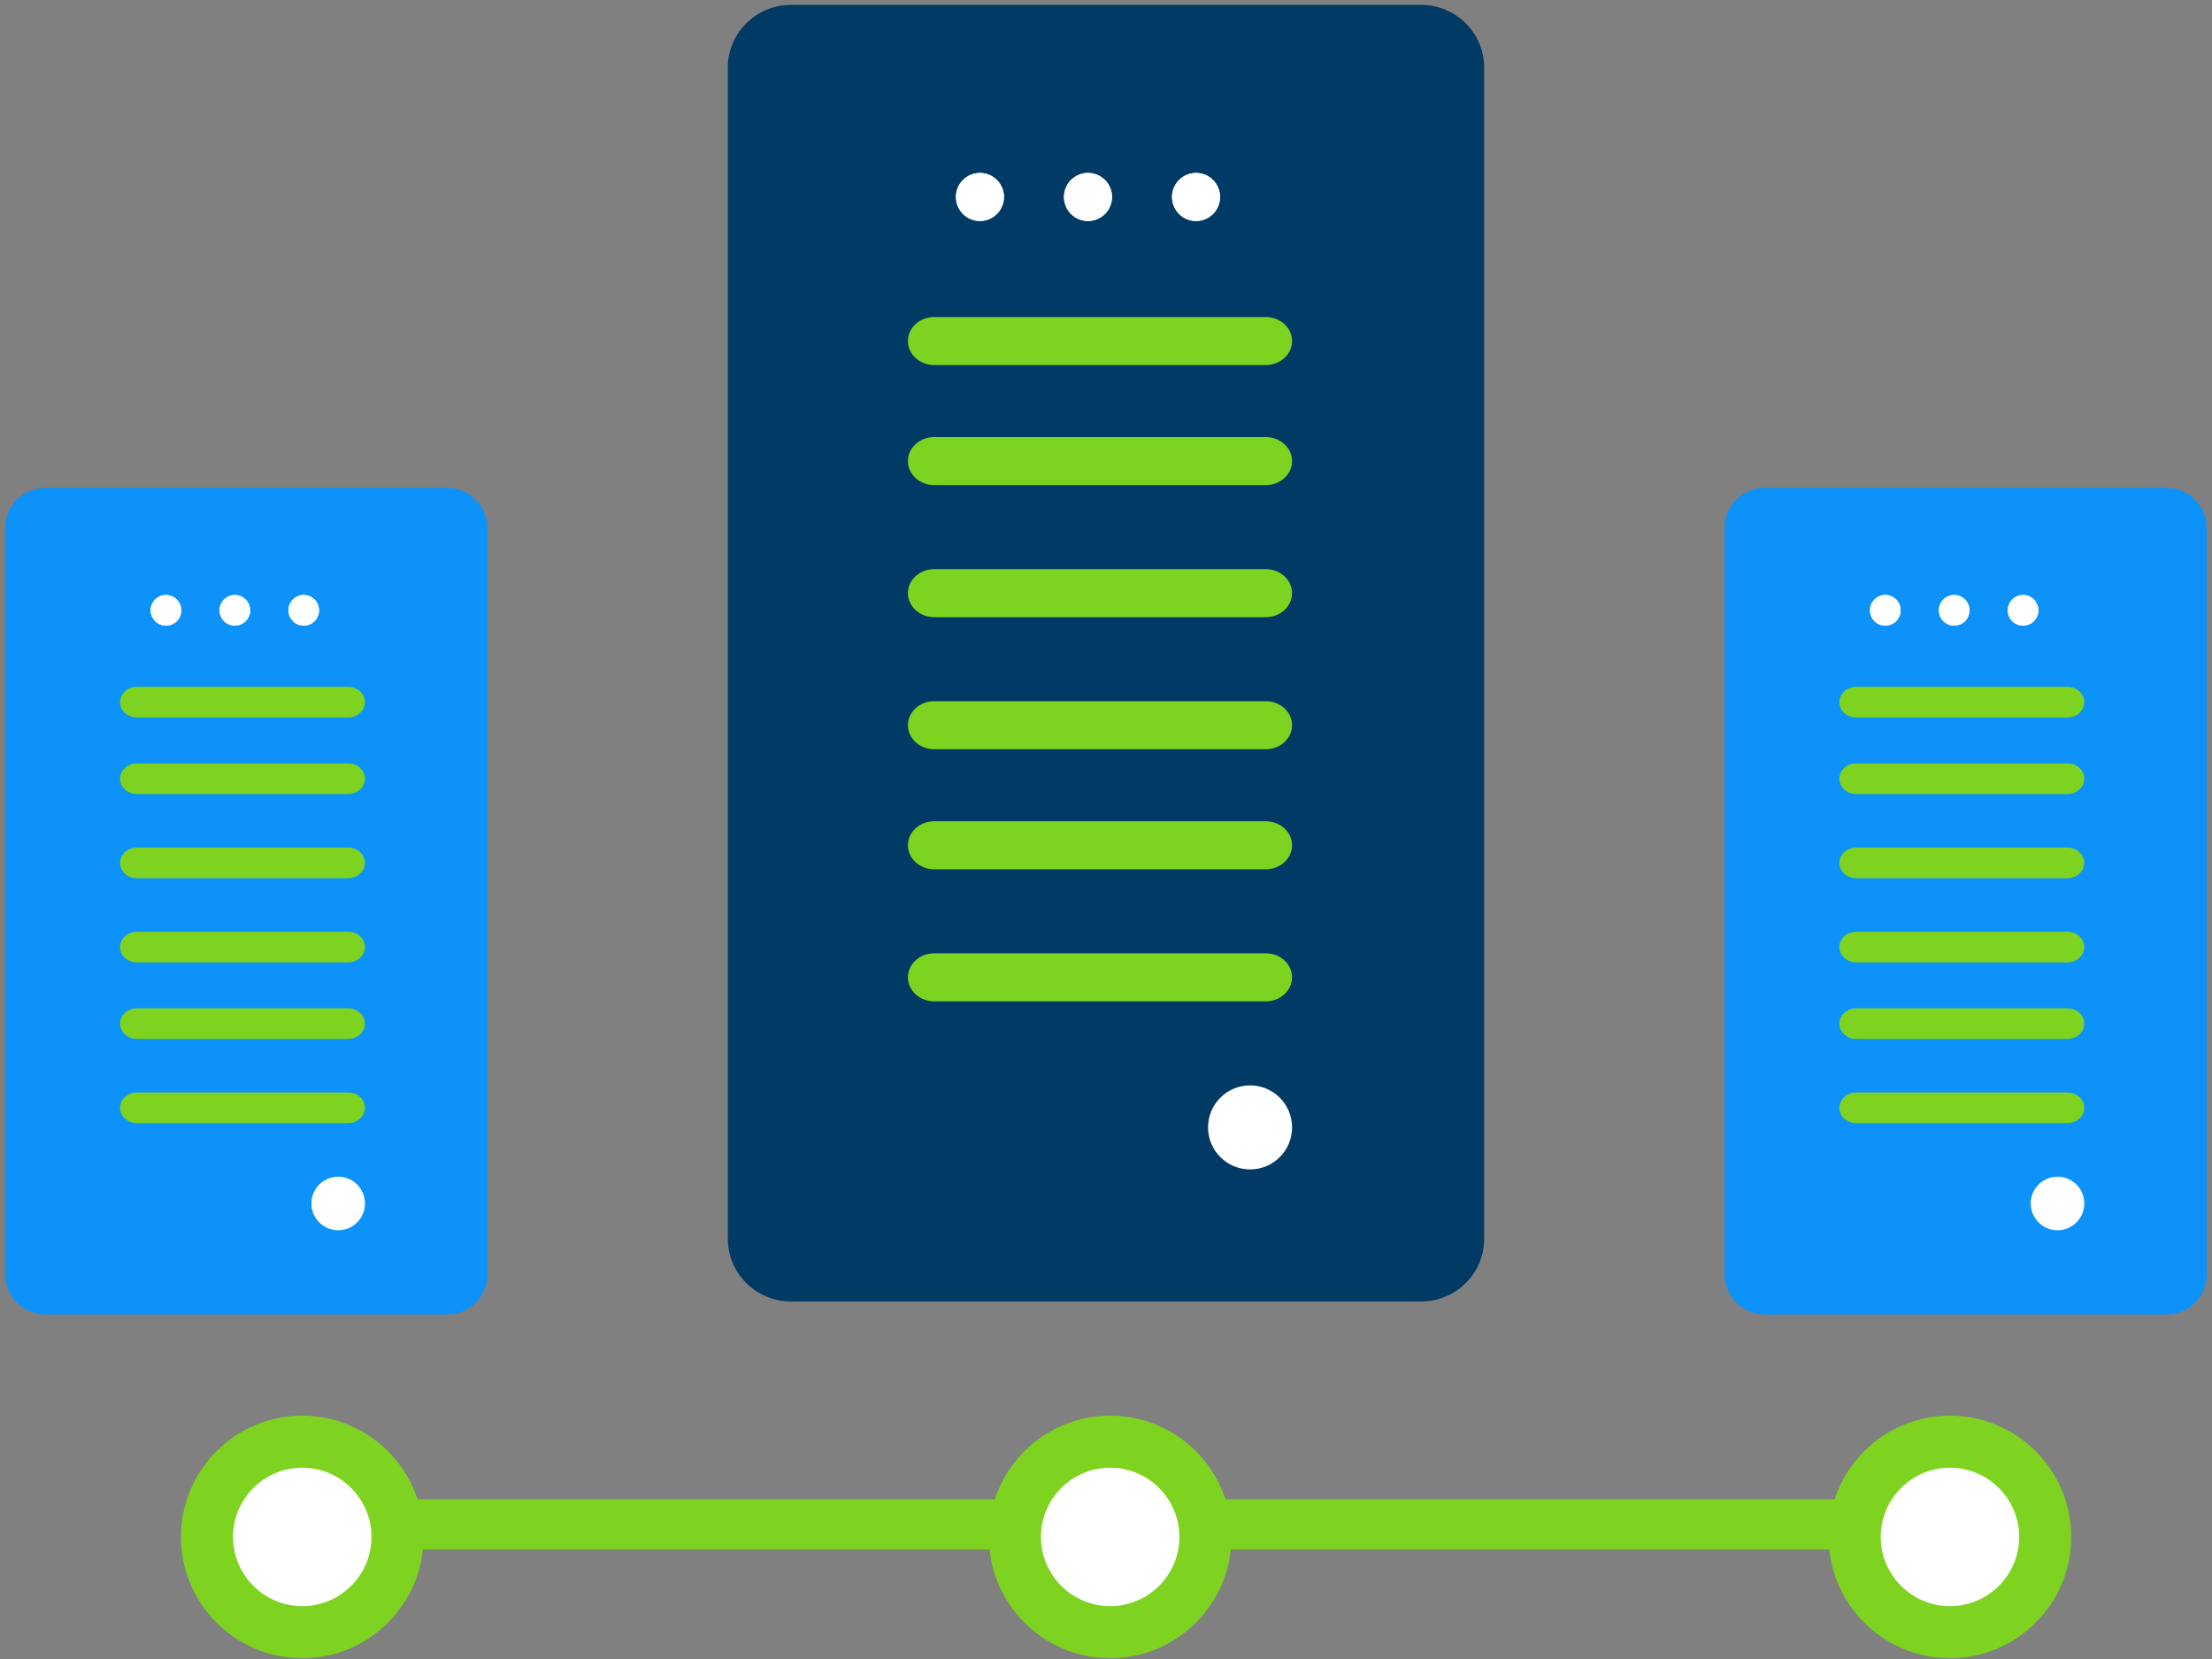
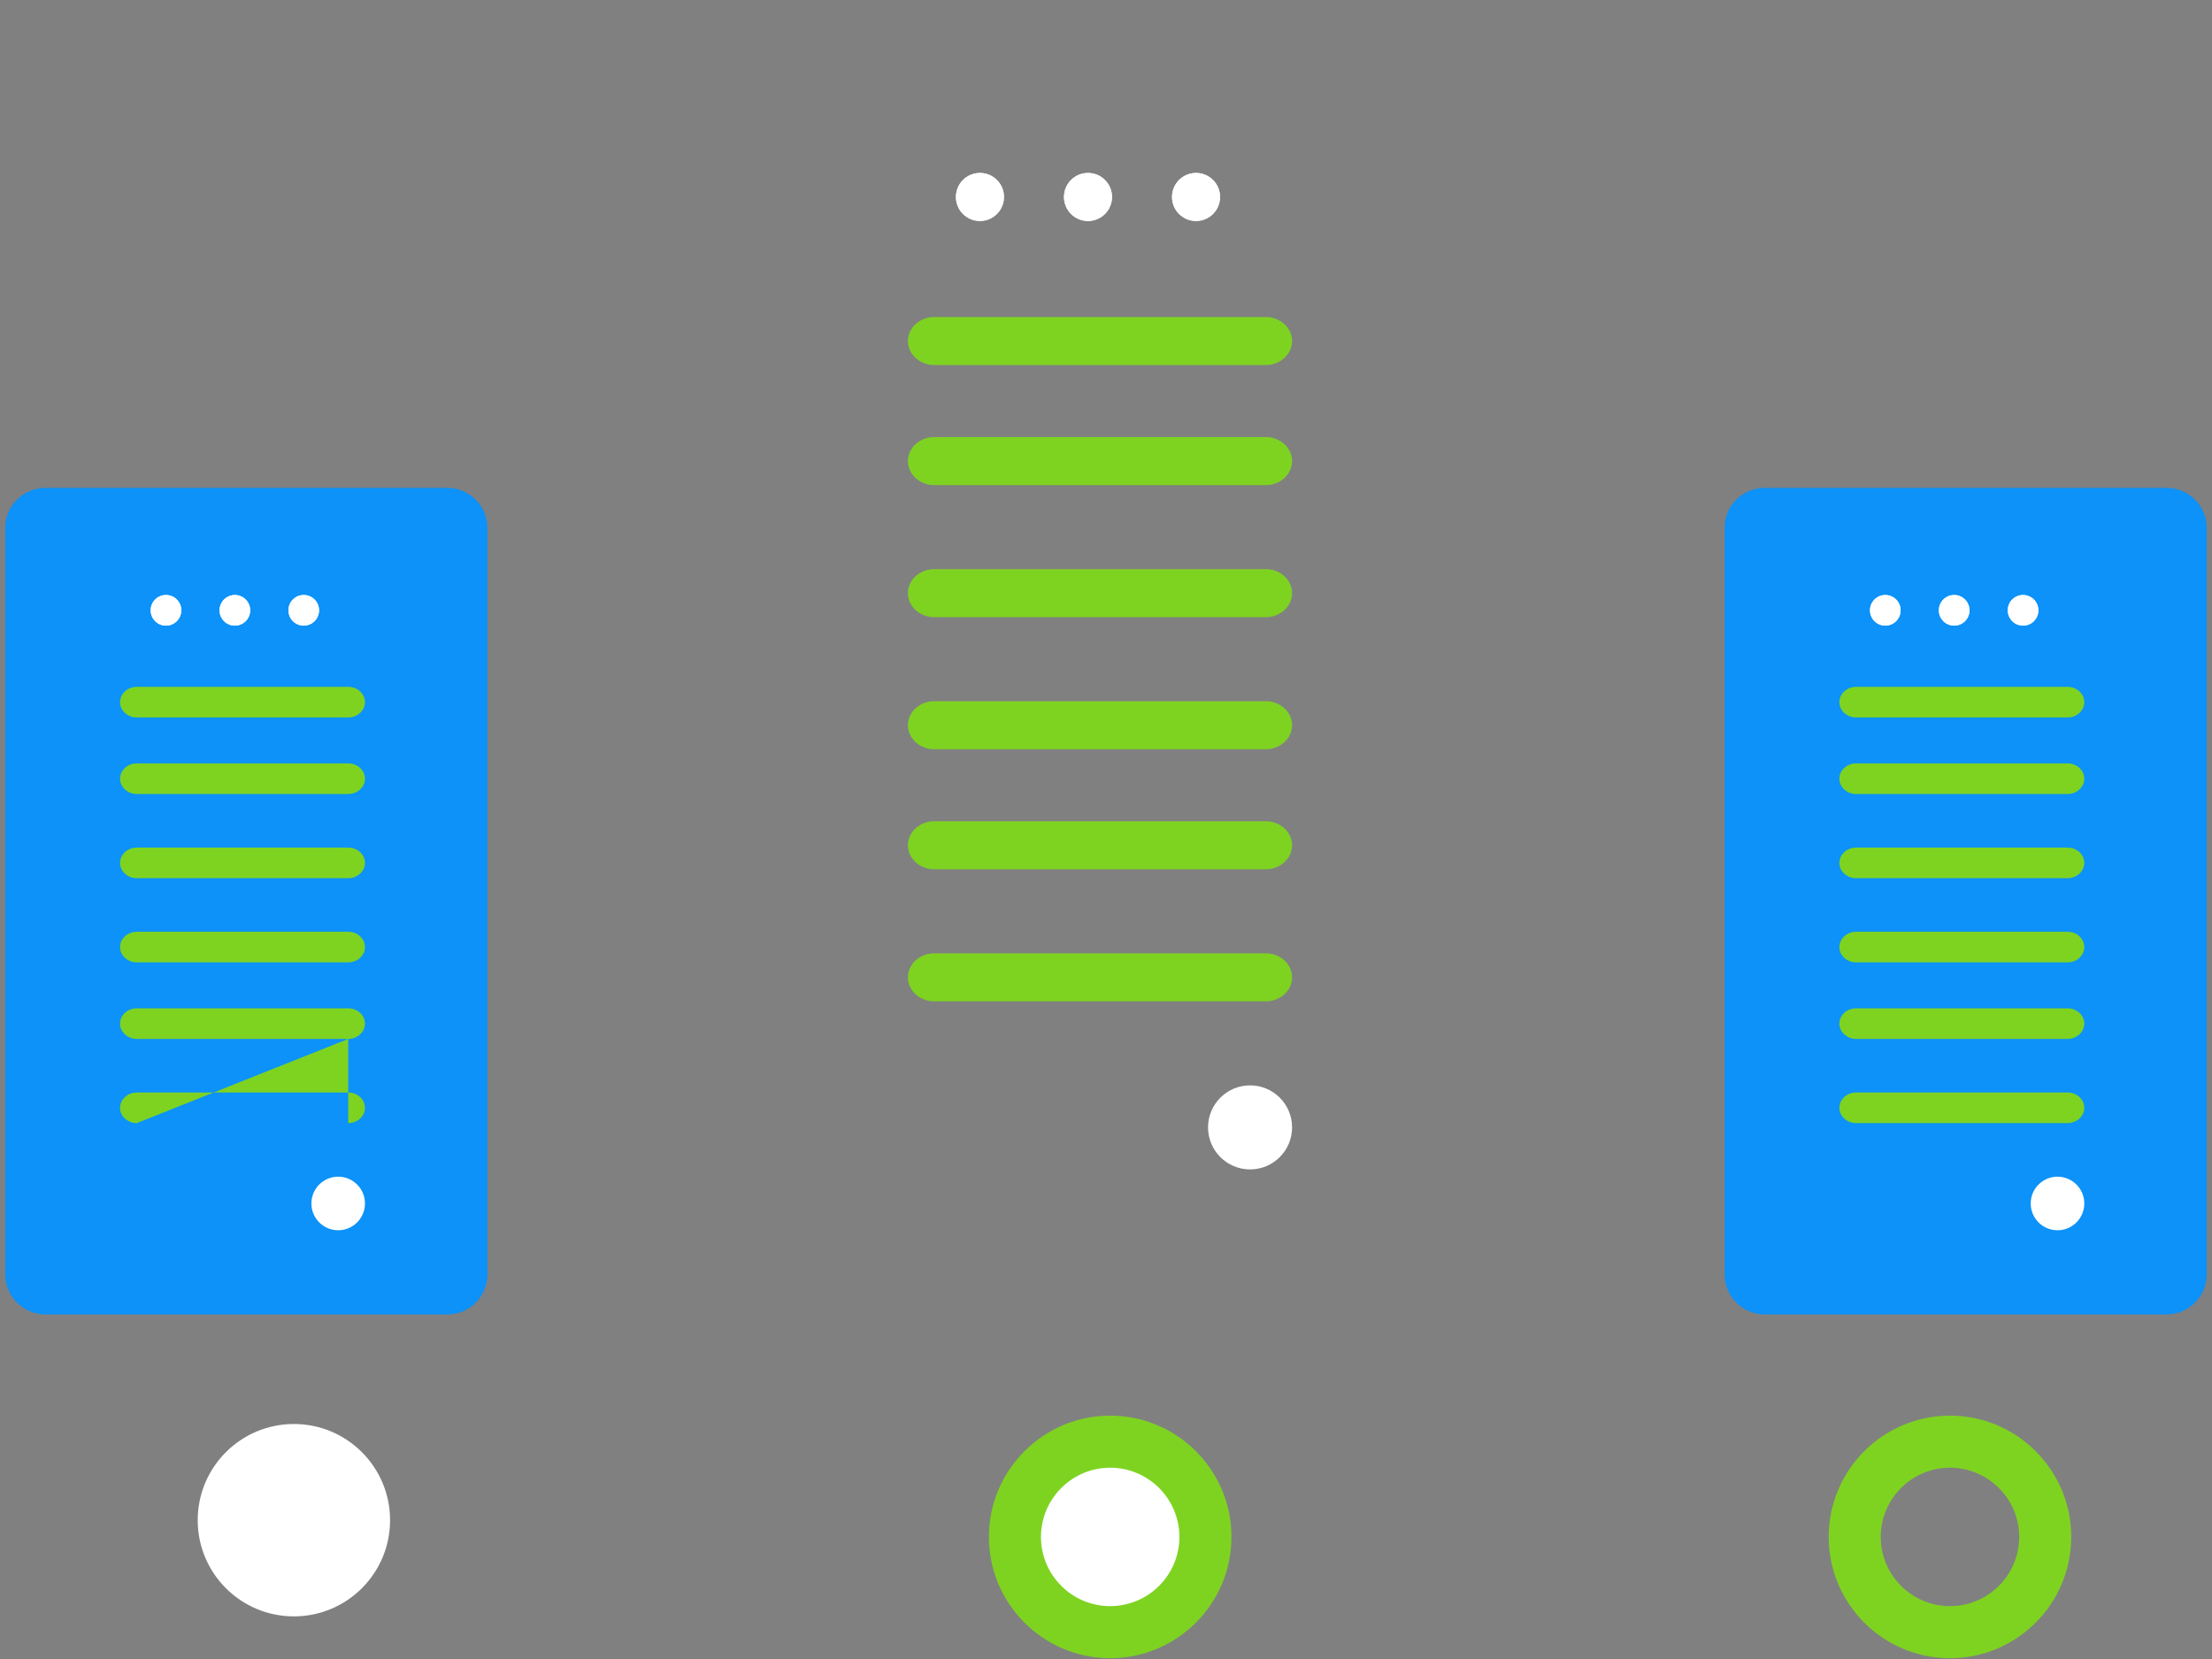
<svg xmlns="http://www.w3.org/2000/svg" width="220" height="165" viewBox="0 0 220 165">
  <rect x="0" y="0" width="220" height="165" fill="#808080" stroke="none" />
  <defs>
    <polygon id="loadbalancers-a" points="50.58 .421 .146 .421 .146 85.253 50.58 85.253" />
    <polygon id="loadbalancers-b" points="50.58 .421 .146 .421 .146 85.253 50.58 85.253" />
  </defs>
  <g fill="none" fill-rule="evenodd" transform="translate(-1)">
    <g transform="translate(0 47)">
      <path fill="#0C92F8" d="M5.519,83.731 C3.315,83.731 1.522,81.95 1.522,79.76 L1.522,5.493 C1.522,3.304 3.315,1.522 5.519,1.522 L45.481,1.522 C47.685,1.522 49.478,3.304 49.478,5.493 L49.478,79.76 C49.478,81.95 47.685,83.731 45.481,83.731 L5.519,83.731 Z" />
      <path fill="#FFF" d="M37.299 72.694C37.299 74.165 36.107 75.358 34.635 75.358 33.163 75.358 31.97 74.165 31.97 72.694 31.97 71.223 33.163 70.03 34.635 70.03 36.107 70.03 37.299 71.223 37.299 72.694M19.03 13.701C19.03 14.543 18.349 15.224 17.507 15.224 16.666 15.224 15.985 14.543 15.985 13.701 15.985 12.86 16.666 12.179 17.507 12.179 18.349 12.179 19.03 12.86 19.03 13.701M25.881 13.701C25.881 14.543 25.199 15.224 24.358 15.224 23.517 15.224 22.836 14.543 22.836 13.701 22.836 12.86 23.517 12.179 24.358 12.179 25.199 12.179 25.881 12.86 25.881 13.701M32.731 13.701C32.731 14.543 32.05 15.224 31.209 15.224 30.368 15.224 29.687 14.543 29.687 13.701 29.687 12.86 30.368 12.179 31.209 12.179 32.05 12.179 32.731 12.86 32.731 13.701" />
      <path fill="#FFF" d="M19.03 13.701C19.03 14.543 18.349 15.224 17.507 15.224 16.666 15.224 15.985 14.543 15.985 13.701 15.985 12.86 16.666 12.179 17.507 12.179 18.349 12.179 19.03 12.86 19.03 13.701M25.881 13.701C25.881 14.543 25.199 15.224 24.358 15.224 23.517 15.224 22.836 14.543 22.836 13.701 22.836 12.86 23.517 12.179 24.358 12.179 25.199 12.179 25.881 12.86 25.881 13.701M32.731 13.701C32.731 14.543 32.05 15.224 31.209 15.224 30.368 15.224 29.687 14.543 29.687 13.701 29.687 12.86 30.368 12.179 31.209 12.179 32.05 12.179 32.731 12.86 32.731 13.701" />
-       <path fill="#7ED321" d="M35.635 24.358L14.605 24.358C13.689 24.358 12.94 23.673 12.94 22.836 12.94 21.999 13.689 21.313 14.605 21.313L35.635 21.313C36.55 21.313 37.299 21.999 37.299 22.836 37.299 23.673 36.55 24.358 35.635 24.358M35.635 31.97L14.605 31.97C13.689 31.97 12.94 31.285 12.94 30.448 12.94 29.61 13.689 28.925 14.605 28.925L35.635 28.925C36.55 28.925 37.299 29.61 37.299 30.448 37.299 31.285 36.55 31.97 35.635 31.97M35.635 40.343L14.605 40.343C13.689 40.343 12.94 39.658 12.94 38.822 12.94 37.984 13.689 37.299 14.605 37.299L35.635 37.299C36.55 37.299 37.299 37.984 37.299 38.822 37.299 39.658 36.55 40.343 35.635 40.343M35.635 48.716L14.605 48.716C13.689 48.716 12.94 48.031 12.94 47.195 12.94 46.357 13.689 45.672 14.605 45.672L35.635 45.672C36.55 45.672 37.299 46.357 37.299 47.195 37.299 48.031 36.55 48.716 35.635 48.716M35.635 56.328L14.605 56.328C13.689 56.328 12.94 55.643 12.94 54.807 12.94 53.969 13.689 53.284 14.605 53.284L35.635 53.284C36.55 53.284 37.299 53.969 37.299 54.807 37.299 55.643 36.55 56.328 35.635 56.328M35.635 64.701L14.605 64.701C13.689 64.701 12.94 64.016 12.94 63.18 12.94 62.342 13.689 61.657 14.605 61.657L35.635 61.657C36.55 61.657 37.299 62.342 37.299 63.18 37.299 64.016 36.55 64.701 35.635 64.701" />
+       <path fill="#7ED321" d="M35.635 24.358L14.605 24.358C13.689 24.358 12.94 23.673 12.94 22.836 12.94 21.999 13.689 21.313 14.605 21.313L35.635 21.313C36.55 21.313 37.299 21.999 37.299 22.836 37.299 23.673 36.55 24.358 35.635 24.358M35.635 31.97L14.605 31.97C13.689 31.97 12.94 31.285 12.94 30.448 12.94 29.61 13.689 28.925 14.605 28.925L35.635 28.925C36.55 28.925 37.299 29.61 37.299 30.448 37.299 31.285 36.55 31.97 35.635 31.97M35.635 40.343L14.605 40.343C13.689 40.343 12.94 39.658 12.94 38.822 12.94 37.984 13.689 37.299 14.605 37.299L35.635 37.299C36.55 37.299 37.299 37.984 37.299 38.822 37.299 39.658 36.55 40.343 35.635 40.343M35.635 48.716L14.605 48.716C13.689 48.716 12.94 48.031 12.94 47.195 12.94 46.357 13.689 45.672 14.605 45.672L35.635 45.672C36.55 45.672 37.299 46.357 37.299 47.195 37.299 48.031 36.55 48.716 35.635 48.716M35.635 56.328L14.605 56.328C13.689 56.328 12.94 55.643 12.94 54.807 12.94 53.969 13.689 53.284 14.605 53.284L35.635 53.284C36.55 53.284 37.299 53.969 37.299 54.807 37.299 55.643 36.55 56.328 35.635 56.328L14.605 64.701C13.689 64.701 12.94 64.016 12.94 63.18 12.94 62.342 13.689 61.657 14.605 61.657L35.635 61.657C36.55 61.657 37.299 62.342 37.299 63.18 37.299 64.016 36.55 64.701 35.635 64.701" />
    </g>
    <g transform="translate(73 .098)">
-       <path fill="#013A64" d="M6.657,129.343 C3.201,129.343 0.388,126.549 0.388,123.114 L0.388,6.617 C0.388,3.183 3.201,0.388 6.657,0.388 L69.343,0.388 C72.799,0.388 75.612,3.183 75.612,6.617 L75.612,123.114 C75.612,126.549 72.799,129.343 69.343,129.343 L6.657,129.343 Z" />
      <path fill="#FFF" d="M56.507 112.03C56.507 114.338 54.638 116.209 52.329 116.209 50.021 116.209 48.149 114.338 48.149 112.03 48.149 109.722 50.021 107.851 52.329 107.851 54.638 107.851 56.507 109.722 56.507 112.03M27.851 19.493C27.851 20.812 26.782 21.881 25.463 21.881 24.143 21.881 23.075 20.812 23.075 19.493 23.075 18.173 24.143 17.104 25.463 17.104 26.782 17.104 27.851 18.173 27.851 19.493M38.597 19.493C38.597 20.812 37.528 21.881 36.209 21.881 34.89 21.881 33.821 20.812 33.821 19.493 33.821 18.173 34.89 17.104 36.209 17.104 37.528 17.104 38.597 18.173 38.597 19.493M49.343 19.493C49.343 20.812 48.275 21.881 46.955 21.881 45.636 21.881 44.567 20.812 44.567 19.493 44.567 18.173 45.636 17.104 46.955 17.104 48.275 17.104 49.343 18.173 49.343 19.493" />
      <path fill="#FFF" d="M27.851 19.493C27.851 20.812 26.782 21.881 25.463 21.881 24.143 21.881 23.075 20.812 23.075 19.493 23.075 18.173 24.143 17.104 25.463 17.104 26.782 17.104 27.851 18.173 27.851 19.493M38.597 19.493C38.597 20.812 37.528 21.881 36.209 21.881 34.89 21.881 33.821 20.812 33.821 19.493 33.821 18.173 34.89 17.104 36.209 17.104 37.528 17.104 38.597 18.173 38.597 19.493M49.343 19.493C49.343 20.812 48.275 21.881 46.955 21.881 45.636 21.881 44.567 20.812 44.567 19.493 44.567 18.173 45.636 17.104 46.955 17.104 48.275 17.104 49.343 18.173 49.343 19.493" />
      <path fill="#7ED321" d="M53.898 36.209L20.91 36.209C19.473 36.209 18.299 35.134 18.299 33.822 18.299 32.508 19.473 31.433 20.91 31.433L53.898 31.433C55.333 31.433 56.507 32.508 56.507 33.822 56.507 35.134 55.333 36.209 53.898 36.209M53.898 48.149L20.91 48.149C19.473 48.149 18.299 47.075 18.299 45.762 18.299 44.448 19.473 43.373 20.91 43.373L53.898 43.373C55.333 43.373 56.507 44.448 56.507 45.762 56.507 47.075 55.333 48.149 53.898 48.149M53.898 61.284L20.91 61.284C19.473 61.284 18.299 60.209 18.299 58.896 18.299 57.582 19.473 56.507 20.91 56.507L53.898 56.507C55.333 56.507 56.507 57.582 56.507 58.896 56.507 60.209 55.333 61.284 53.898 61.284M53.898 74.418L20.91 74.418C19.473 74.418 18.299 73.343 18.299 72.031 18.299 70.716 19.473 69.642 20.91 69.642L53.898 69.642C55.333 69.642 56.507 70.716 56.507 72.031 56.507 73.343 55.333 74.418 53.898 74.418M53.898 86.358L20.91 86.358C19.473 86.358 18.299 85.284 18.299 83.971 18.299 82.657 19.473 81.582 20.91 81.582L53.898 81.582C55.333 81.582 56.507 82.657 56.507 83.971 56.507 85.284 55.333 86.358 53.898 86.358M53.898 99.493L20.91 99.493C19.473 99.493 18.299 98.418 18.299 97.105 18.299 95.791 19.473 94.716 20.91 94.716L53.898 94.716C55.333 94.716 56.507 95.791 56.507 97.105 56.507 98.418 55.333 99.493 53.898 99.493" />
    </g>
    <g transform="translate(171 47)">
      <path fill="#0C92F8" d="M5.519,83.731 C3.315,83.731 1.522,81.95 1.522,79.76 L1.522,5.493 C1.522,3.304 3.315,1.522 5.519,1.522 L45.481,1.522 C47.685,1.522 49.478,3.304 49.478,5.493 L49.478,79.76 C49.478,81.95 47.685,83.731 45.481,83.731 L5.519,83.731 Z" />
      <path fill="#FFF" d="M37.299 72.694C37.299 74.165 36.107 75.358 34.635 75.358 33.163 75.358 31.97 74.165 31.97 72.694 31.97 71.223 33.163 70.03 34.635 70.03 36.107 70.03 37.299 71.223 37.299 72.694M19.03 13.701C19.03 14.543 18.349 15.224 17.507 15.224 16.666 15.224 15.985 14.543 15.985 13.701 15.985 12.86 16.666 12.179 17.507 12.179 18.349 12.179 19.03 12.86 19.03 13.701M25.881 13.701C25.881 14.543 25.199 15.224 24.358 15.224 23.517 15.224 22.836 14.543 22.836 13.701 22.836 12.86 23.517 12.179 24.358 12.179 25.199 12.179 25.881 12.86 25.881 13.701M32.731 13.701C32.731 14.543 32.05 15.224 31.209 15.224 30.368 15.224 29.687 14.543 29.687 13.701 29.687 12.86 30.368 12.179 31.209 12.179 32.05 12.179 32.731 12.86 32.731 13.701" />
      <path fill="#FFF" d="M19.03 13.701C19.03 14.543 18.349 15.224 17.507 15.224 16.666 15.224 15.985 14.543 15.985 13.701 15.985 12.86 16.666 12.179 17.507 12.179 18.349 12.179 19.03 12.86 19.03 13.701M25.881 13.701C25.881 14.543 25.199 15.224 24.358 15.224 23.517 15.224 22.836 14.543 22.836 13.701 22.836 12.86 23.517 12.179 24.358 12.179 25.199 12.179 25.881 12.86 25.881 13.701M32.731 13.701C32.731 14.543 32.05 15.224 31.209 15.224 30.368 15.224 29.687 14.543 29.687 13.701 29.687 12.86 30.368 12.179 31.209 12.179 32.05 12.179 32.731 12.86 32.731 13.701" />
      <path fill="#7ED321" d="M35.635 24.358L14.605 24.358C13.689 24.358 12.94 23.673 12.94 22.836 12.94 21.999 13.689 21.313 14.605 21.313L35.635 21.313C36.55 21.313 37.299 21.999 37.299 22.836 37.299 23.673 36.55 24.358 35.635 24.358M35.635 31.97L14.605 31.97C13.689 31.97 12.94 31.285 12.94 30.448 12.94 29.61 13.689 28.925 14.605 28.925L35.635 28.925C36.55 28.925 37.299 29.61 37.299 30.448 37.299 31.285 36.55 31.97 35.635 31.97M35.635 40.343L14.605 40.343C13.689 40.343 12.94 39.658 12.94 38.822 12.94 37.984 13.689 37.299 14.605 37.299L35.635 37.299C36.55 37.299 37.299 37.984 37.299 38.822 37.299 39.658 36.55 40.343 35.635 40.343M35.635 48.716L14.605 48.716C13.689 48.716 12.94 48.031 12.94 47.195 12.94 46.357 13.689 45.672 14.605 45.672L35.635 45.672C36.55 45.672 37.299 46.357 37.299 47.195 37.299 48.031 36.55 48.716 35.635 48.716M35.635 56.328L14.605 56.328C13.689 56.328 12.94 55.643 12.94 54.807 12.94 53.969 13.689 53.284 14.605 53.284L35.635 53.284C36.55 53.284 37.299 53.969 37.299 54.807 37.299 55.643 36.55 56.328 35.635 56.328M35.635 64.701L14.605 64.701C13.689 64.701 12.94 64.016 12.94 63.18 12.94 62.342 13.689 61.657 14.605 61.657L35.635 61.657C36.55 61.657 37.299 62.342 37.299 63.18 37.299 64.016 36.55 64.701 35.635 64.701" />
    </g>
    <g transform="translate(19 140)">
-       <path fill="#7ED321" d="M165.382,14.106 L23.449,14.106 C21.985,14.106 20.796,12.988 20.796,11.611 C20.796,10.233 21.985,9.115 23.449,9.115 L165.382,9.115 C166.847,9.115 168.035,10.233 168.035,11.611 C168.035,12.988 166.847,14.106 165.382,14.106" />
      <path fill="#FFF" d="M101.15,11.195 C101.15,16.479 96.867,20.761 91.583,20.761 C86.301,20.761 82.018,16.479 82.018,11.195 C82.018,5.911 86.301,1.628 91.583,1.628 C96.867,1.628 101.15,5.911 101.15,11.195" />
      <path fill="#7ED321" d="M92.416,5.975 C88.621,5.975 85.532,9.064 85.532,12.86 C85.532,16.656 88.621,19.742 92.416,19.742 C96.211,19.742 99.3,16.656 99.3,12.86 C99.3,9.064 96.211,5.975 92.416,5.975 M92.416,24.92 C85.765,24.92 80.354,19.511 80.354,12.86 C80.354,6.208 85.765,0.796 92.416,0.796 C99.067,0.796 104.478,6.208 104.478,12.86 C104.478,19.511 99.067,24.92 92.416,24.92" />
-       <path fill="#FFF" d="M184.673,11.195 C184.673,16.479 180.389,20.761 175.105,20.761 C169.823,20.761 165.54,16.479 165.54,11.195 C165.54,5.911 169.823,1.628 175.105,1.628 C180.389,1.628 184.673,5.911 184.673,11.195" />
      <path fill="#7ED321" d="M175.938,5.975 C172.143,5.975 169.054,9.064 169.054,12.86 C169.054,16.656 172.143,19.742 175.938,19.742 C179.733,19.742 182.822,16.656 182.822,12.86 C182.822,9.064 179.733,5.975 175.938,5.975 M175.938,24.92 C169.287,24.92 163.876,19.511 163.876,12.86 C163.876,6.208 169.287,0.796 175.938,0.796 C182.589,0.796 188,6.208 188,12.86 C188,19.511 182.589,24.92 175.938,24.92" />
      <path fill="#FFF" d="M20.796,11.195 C20.796,16.479 16.513,20.761 11.229,20.761 C5.947,20.761 1.664,16.479 1.664,11.195 C1.664,5.911 5.947,1.628 11.229,1.628 C16.513,1.628 20.796,5.911 20.796,11.195" />
-       <path fill="#7ED321" d="M12.062,5.975 C8.267,5.975 5.178,9.064 5.178,12.86 C5.178,16.656 8.267,19.742 12.062,19.742 C15.857,19.742 18.946,16.656 18.946,12.86 C18.946,9.064 15.857,5.975 12.062,5.975 M12.062,24.92 C5.411,24.92 0,19.511 0,12.86 C0,6.208 5.411,0.796 12.062,0.796 C18.713,0.796 24.124,6.208 24.124,12.86 C24.124,19.511 18.713,24.92 12.062,24.92" />
    </g>
  </g>
</svg>